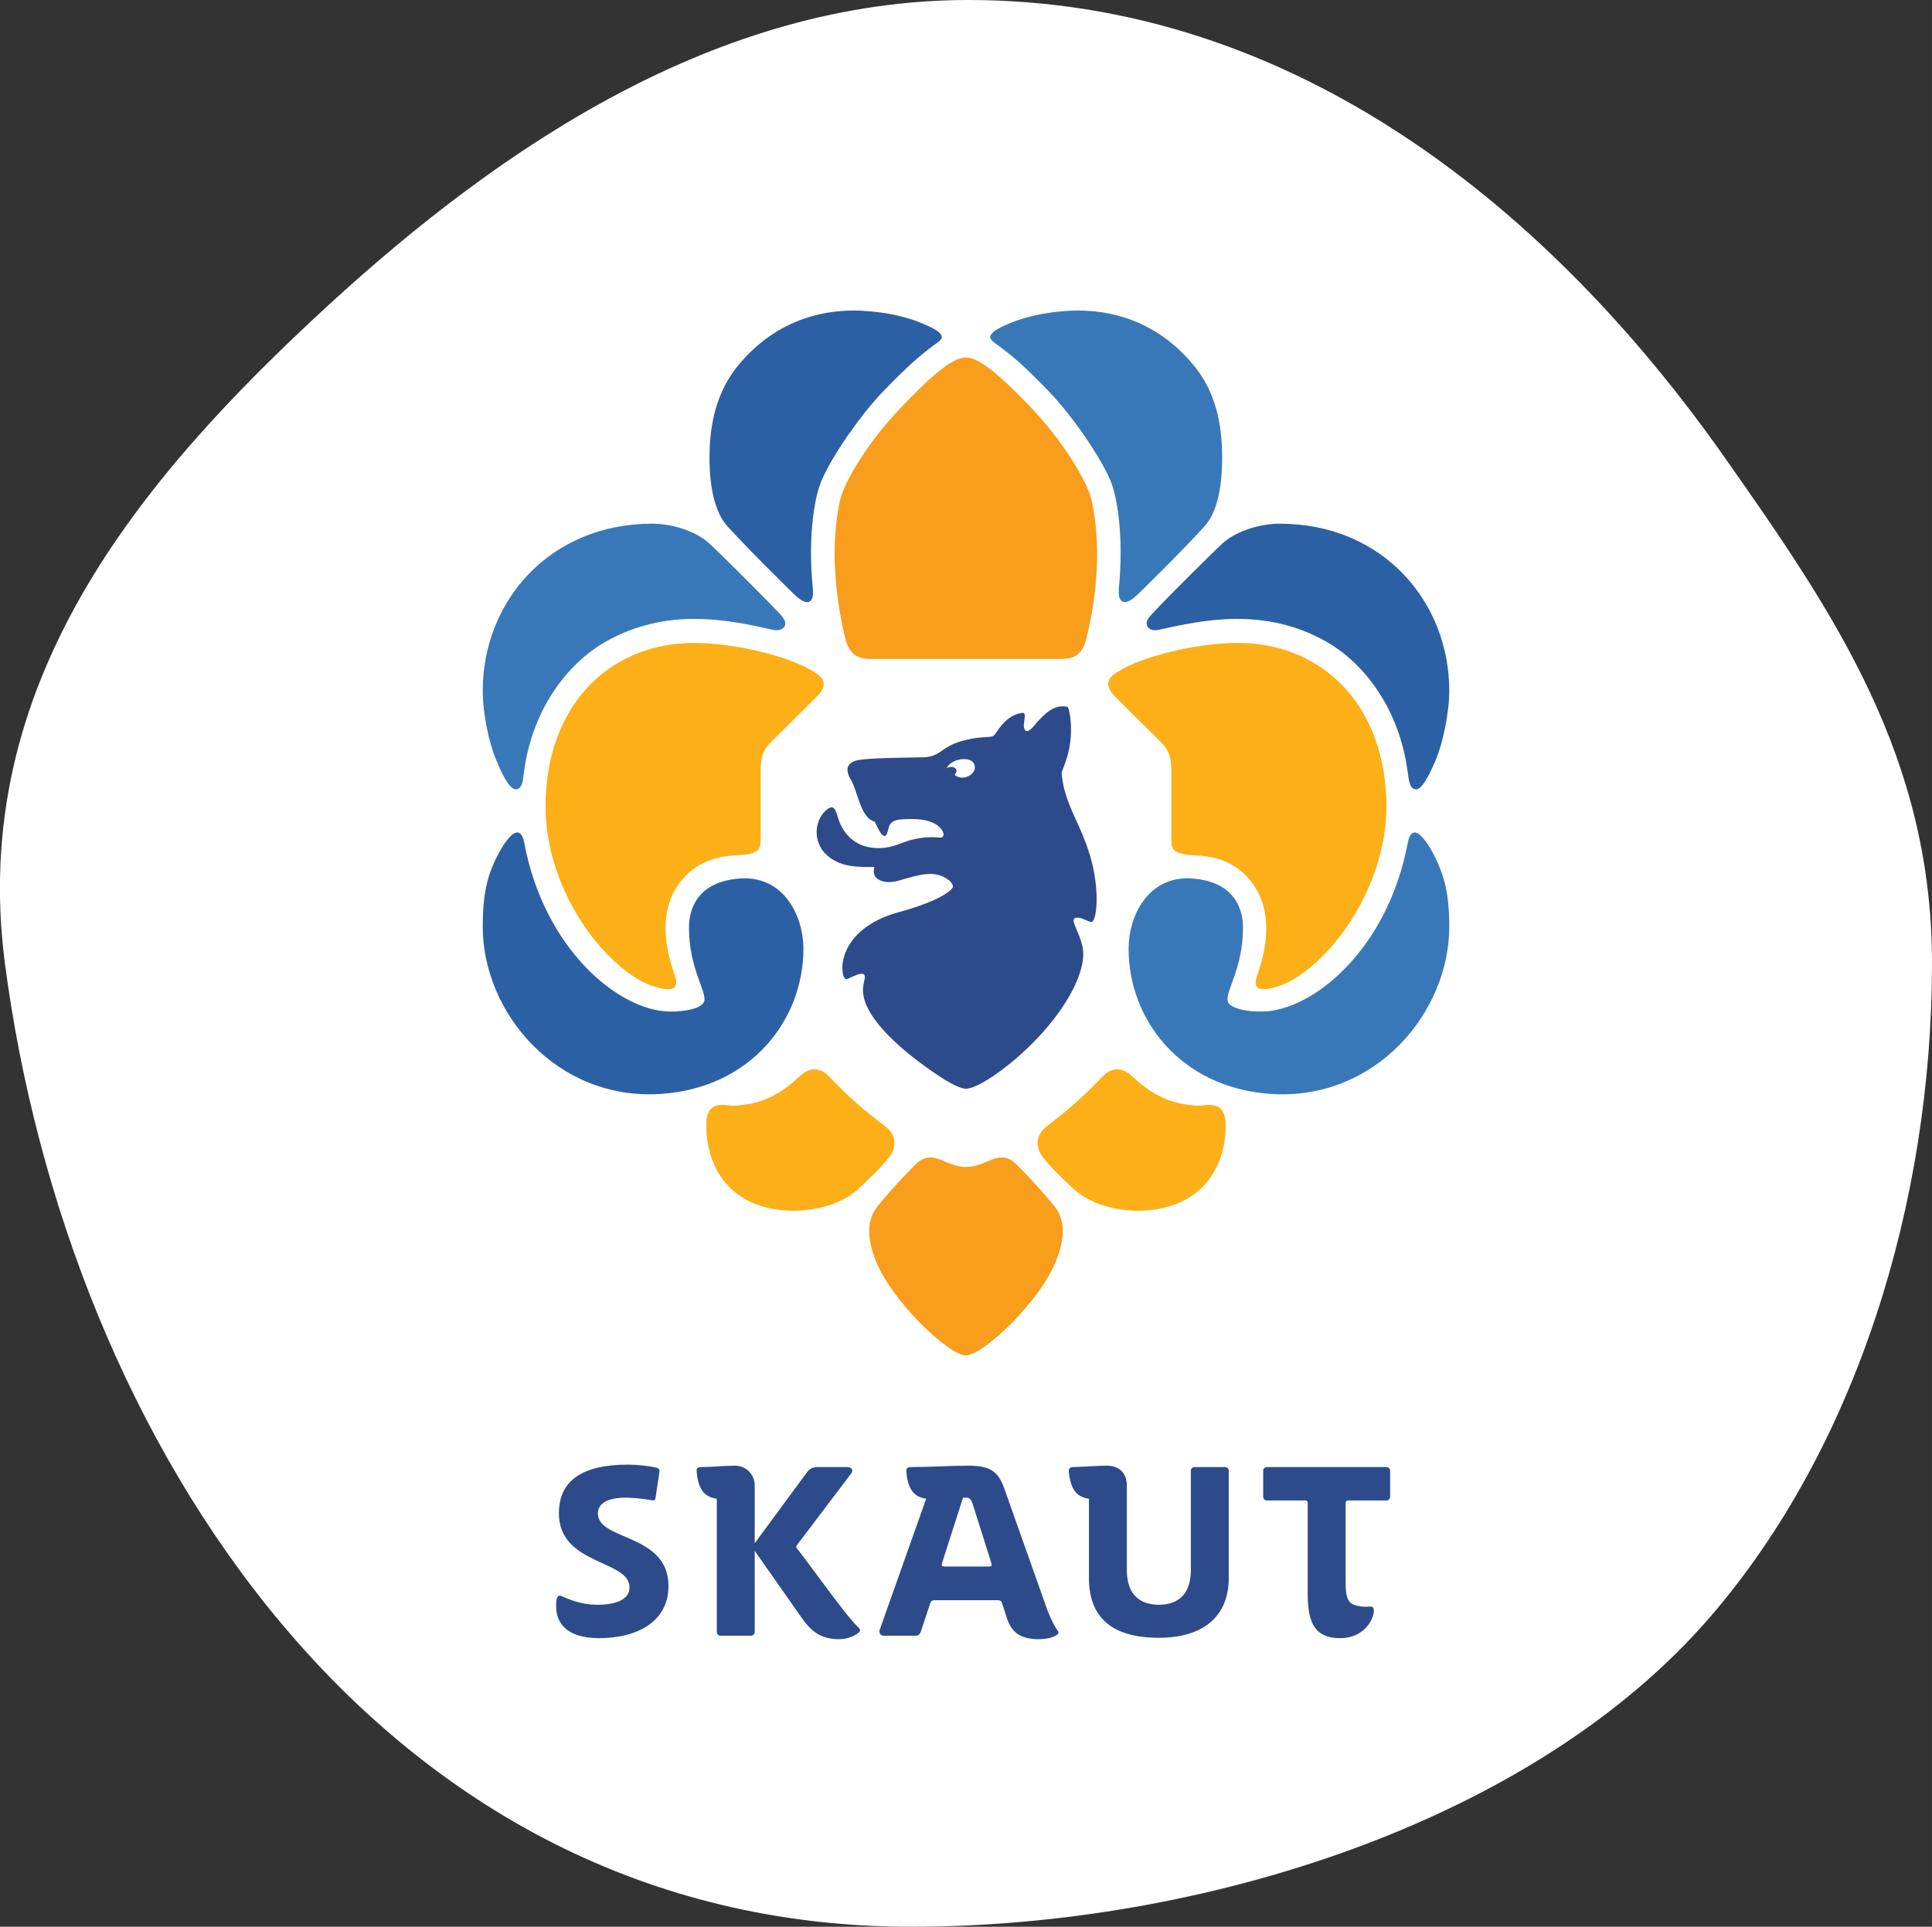
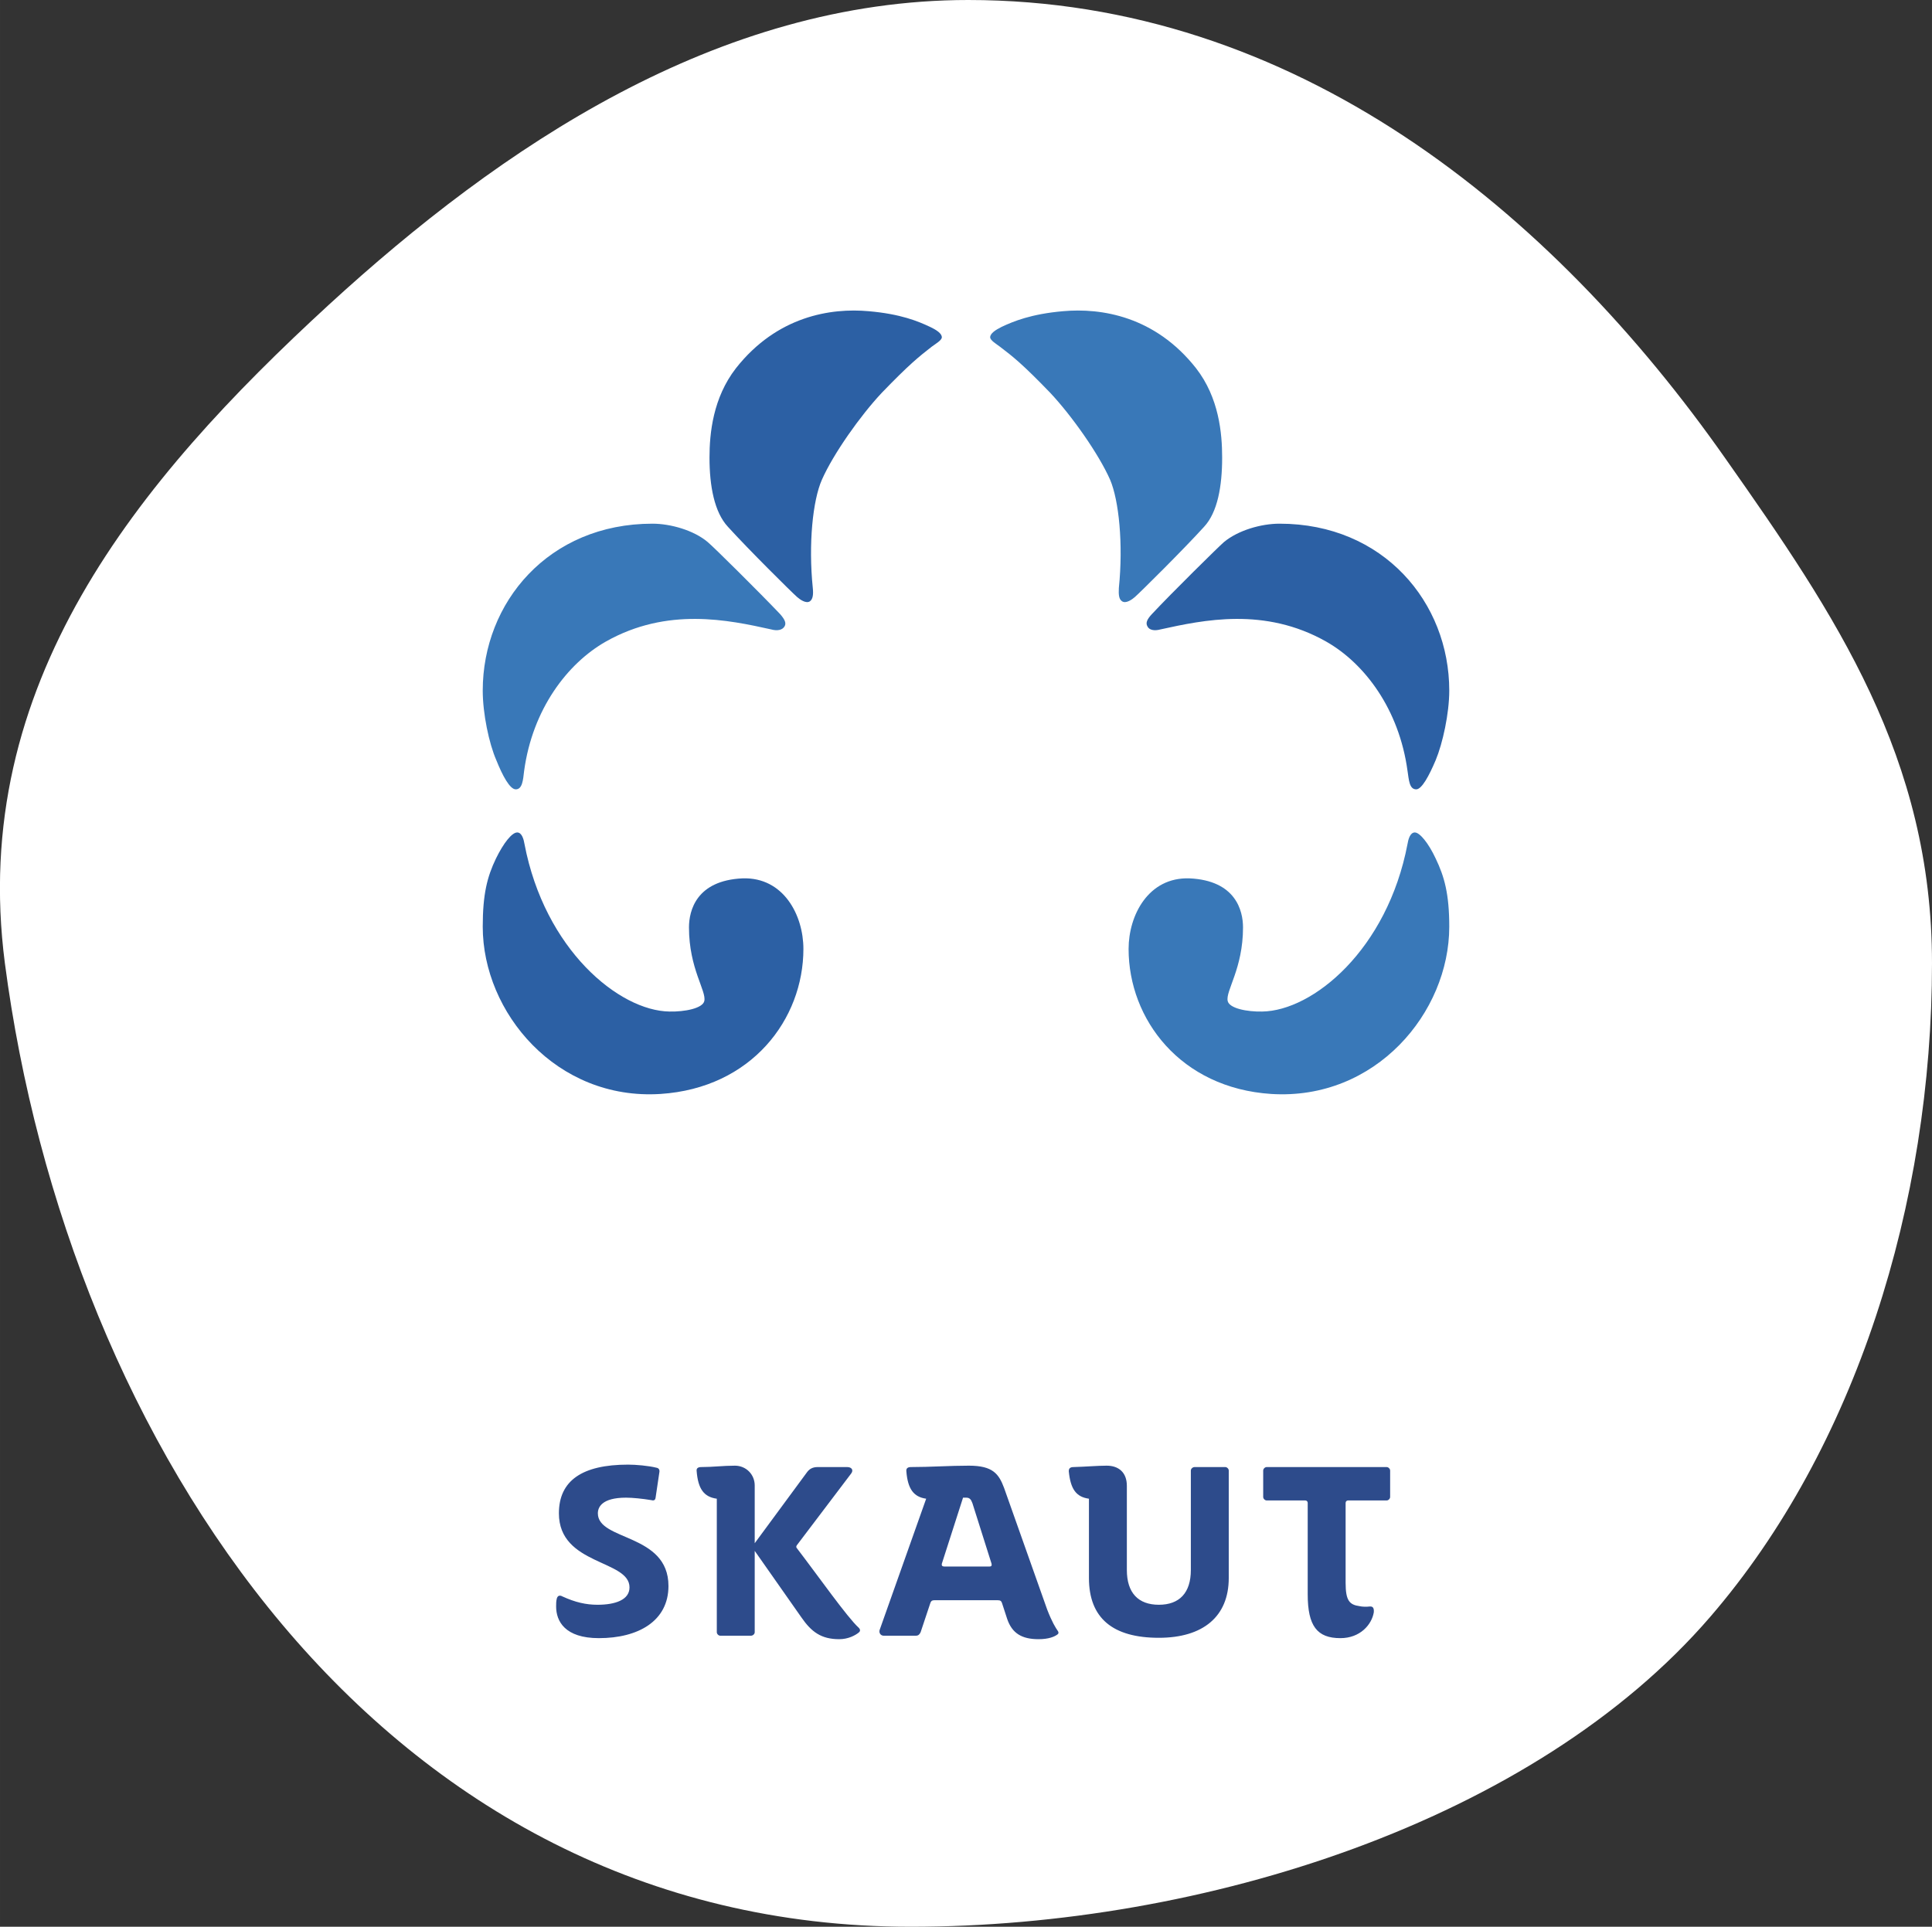
<svg xmlns="http://www.w3.org/2000/svg" xml:space="preserve" width="209.945" height="209.415" style="shape-rendering:geometricPrecision;text-rendering:geometricPrecision;image-rendering:optimizeQuality;fill-rule:evenodd;clip-rule:evenodd" viewBox="0 0 5555 5541">
  <rect x="0" y="0" width="5555" height="5541" fill="#333333" stroke="none" />
  <defs>
    <style>.fil1,.fil3{fill:#2c60a4;fill-rule:nonzero}.fil1{fill:#2d4b8b}.fil2,.fil4,.fil5{fill:#3978b8;fill-rule:nonzero}.fil4,.fil5{fill:#f99d1c}.fil4{fill:#fcaf17}</style>
  </defs>
  <g id="Vrstva_x0020_1">
    <path d="M5555 2770c0 691-219 1394-637 1879-507 589-1459 892-2299 892-1529 0-2425-1397-2605-2771-104-801 380-1387 932-1894C1439 424 2063 0 2784 0c939 0 1677 605 2178 1320 316 449 593 859 593 1450z" style="fill:#fff;fill-rule:nonzero" />
-     <path d="M2772 2236c-13 2-29-5-26-10 2-2 6-7 3-14-5-8-18-8-27-3 7-16 30-26 49-26 27 0 33 15 32 27-3 14-15 23-31 26zm287 29c-2-9-8-38-6-45 3-8 9-23 13-36 22-65 12-133 5-149-1-3-5-3-6-3-32-5-58 15-90 53-13 16-27 27-31 6-2-14 9-42-4-41-30 4-49 21-66 43-13 17-14 26-29 26-30 2-44 3-67 9-24 5-44 14-58 23-17 10-30 27-71 27-66 1-149 2-182 8-33 7-38 28-20 57 20 35 27 109 68 120 12 24 19 42 30 41 4-1 8-13 10-23 6-24 29-24 43-25 38-2 67 0 92 14 17 10 26 27 22 34-5 12-18-4-82 9-36 7-58 26-105 26-70 0-104-47-116-89-7-21-11-41-36-18-32 31-34 87-1 122 22 23 52 35 89 38 12 1 34 2 53 1 0 0-5 15 2 27 9 13 32 23 70 12 55-16 101-31 139-3 7 4 15 14 15 20 0 11-41 43-155 74-141 38-174 132-160 184 2 4 5 9 8 9 4 0 26-12 38-15 24-4 14 13 11 35-11 79 100 177 198 245 54 38 84 50 97 50 14 0 43-10 98-50 153-113 254-271 238-356-10-47-35-77-23-84 14-9 43 14 50 10 15-10 22-98-6-191-27-88-57-123-75-195z" class="fil1" />
    <path d="M1507 2217c24-177 124-309 235-372 177-100 353-62 475-35 18 5 33 2 39-9 5-9 1-19-13-35-58-61-191-193-208-207-40-34-107-53-159-53-299 0-488 227-488 480 0 66 18 152 39 200 18 45 39 84 56 84 19 0 21-27 24-53zM3226 1729c-9-6-10-19-9-38 13-127 0-252-25-311-33-75-111-185-172-250-79-82-108-105-145-133-9-7-28-18-28-27 0-11 15-21 33-30 34-16 85-37 176-45 110-10 265 14 383 164 66 85 75 187 75 257 0 82-13 157-52 199-58 64-183 188-199 202-8 7-26 20-37 12zM3655 3146c300 19 512-234 512-481 0-94-14-144-39-196-21-45-46-75-60-75s-19 21-21 33c-58 304-272 480-418 482-43 1-94-9-99-30-7-29 44-93 44-212 0-48-21-135-154-141-118-4-175 106-175 203 0 202 149 400 410 417z" class="fil2" />
    <path d="M1899 3146c-299 19-511-234-511-481 0-94 13-144 38-196 22-45 46-75 61-75 14 0 19 21 21 33 58 304 272 480 417 482 43 1 95-9 100-30 7-29-44-93-44-212 0-48 21-135 154-141 118-4 175 106 175 203 0 202-149 400-411 417zM2329 1729c8-6 10-19 8-38-13-127 0-252 26-311 33-75 111-185 172-250 79-82 108-105 144-133 9-7 29-18 29-27 0-11-15-21-34-30-34-16-84-37-176-45-109-10-264 14-382 164-66 85-76 187-76 257 0 82 14 157 53 199 58 64 183 188 199 202 8 7 26 20 37 12zM4047 2217c-24-177-123-309-234-372-177-100-353-62-476-35-18 5-33 2-38-9-5-9-2-19 13-35 57-61 191-193 207-207 41-34 107-53 160-53 299 0 488 227 488 480 0 66-19 152-39 200-19 45-40 84-56 84-20 0-21-27-25-53z" class="fil3" />
-     <path d="M1994 1849c133 0 300 46 358 91 19 14 25 34-1 61l-130 129c-25 25-34 40-34 90v199c0 24-10 34-45 39-9 1-28 2-42 3-48 5-111 22-155 91-57 89-22 204-6 249 11 32 9 51-40 41-135-26-343-274-330-549 12-285 200-444 425-444zM3560 1849c-133 0-300 46-358 91-18 14-24 34 2 61 34 34 102 102 130 129 24 25 34 40 34 90v199c0 24 10 34 45 39 9 1 28 2 42 3 48 5 111 22 154 91 57 89 23 204 7 249-11 32-9 51 39 41 135-26 343-274 331-549-13-285-200-444-426-444zM3011 3238c67-51 103-84 159-142 26-27 56-29 87 1 44 41 97 76 175 82 31 3 47-7 69 3 12 6 22 21 23 47 3 102-46 222-195 248-96 17-193-12-241-57-33-30-69-65-90-93-22-30-21-63 13-89zM2544 3238c-68-51-104-84-160-142-26-27-56-29-87 1-43 41-96 76-174 82-31 3-48-7-70 3-11 6-22 21-22 47-3 102 45 222 194 248 97 17 194-12 242-57 33-30 69-65 90-93 22-30 21-63-13-89z" class="fil4" />
-     <path d="M2414 1444c13-64 93-185 172-267 79-84 149-149 191-149 43 0 112 65 192 149 78 82 158 203 171 267s31 197-16 391c-13 55-43 60-78 60h-538c-34 0-64-5-78-60-46-194-29-327-16-391zM2777 3356c39 0 69-23 95-27 22-2 36 4 56 25 29 29 71 75 99 109 20 24 48 66 10 162-46 118-211 273-260 273-48 0-213-155-259-273-38-96-10-138 10-162 28-34 70-80 99-109 20-21 34-27 56-25 26 4 56 27 94 27z" class="fil5" />
    <path d="M1800 4307c-70 0-81 28-81 45 0 80 203 57 203 209 0 101-87 150-200 150-98 0-123-49-123-91 0-9 0-15 2-23 2-7 7-11 16-6 37 17 68 24 101 24 51 0 92-14 92-50 0-80-203-63-203-213 0-94 67-140 199-140 22 0 58 3 82 9 6 1 9 6 8 12l-11 74c-1 8-6 9-13 7-24-4-53-7-72-7zM2113 4215c32 0 57 25 57 57v166l151-205c7-9 16-14 30-14h85c13 0 19 9 11 19l-156 206c-2 3-2 6 0 8 62 81 145 199 178 229 6 6 4 11 0 14-10 8-30 19-56 19-52 0-80-21-109-63l-134-191v234c0 5-5 10-11 10h-88c-5 0-10-5-10-10v-384c-37-5-54-28-58-80-1-8 5-11 13-11 34 0 63-4 97-4zM2851 4497l-55-174c-4-11-8-16-18-16h-9l-61 190c-1 5 1 8 7 8h130c6 0 7-3 6-8zm-65-282c69 0 86 24 101 64l124 350c14 36 24 52 31 62 2 3 2 7-1 9-9 7-26 14-55 14-48 0-76-17-90-58l-15-46c-2-6-5-8-12-8h-183c-6 0-9 2-11 8l-28 84c-3 6-6 10-14 10h-92c-9 0-14-8-12-16l134-378c-36-5-53-28-57-79-1-9 5-12 13-12 57 0 110-4 167-4zM3073 4231c0-9 5-12 14-12 36-1 68-4 95-4 34 0 58 19 58 58v242c0 66 33 100 92 100s92-34 92-100v-286c0-5 5-10 11-10h88c5 0 10 5 10 10v309c0 111-74 172-201 172-132 0-201-56-201-172v-228c-37-5-53-28-58-79zM3869 4322v230c0 51 11 63 40 67 8 2 21 2 29 1 10-1 13 5 12 17-6 35-39 74-96 74-67 0-94-35-94-126v-263c0-4-3-7-7-7h-111c-5 0-10-5-10-10v-76c0-5 5-10 10-10h345c5 0 10 5 10 10v76c0 5-5 10-10 10h-111c-4 0-7 3-7 7z" class="fil1" />
  </g>
</svg>